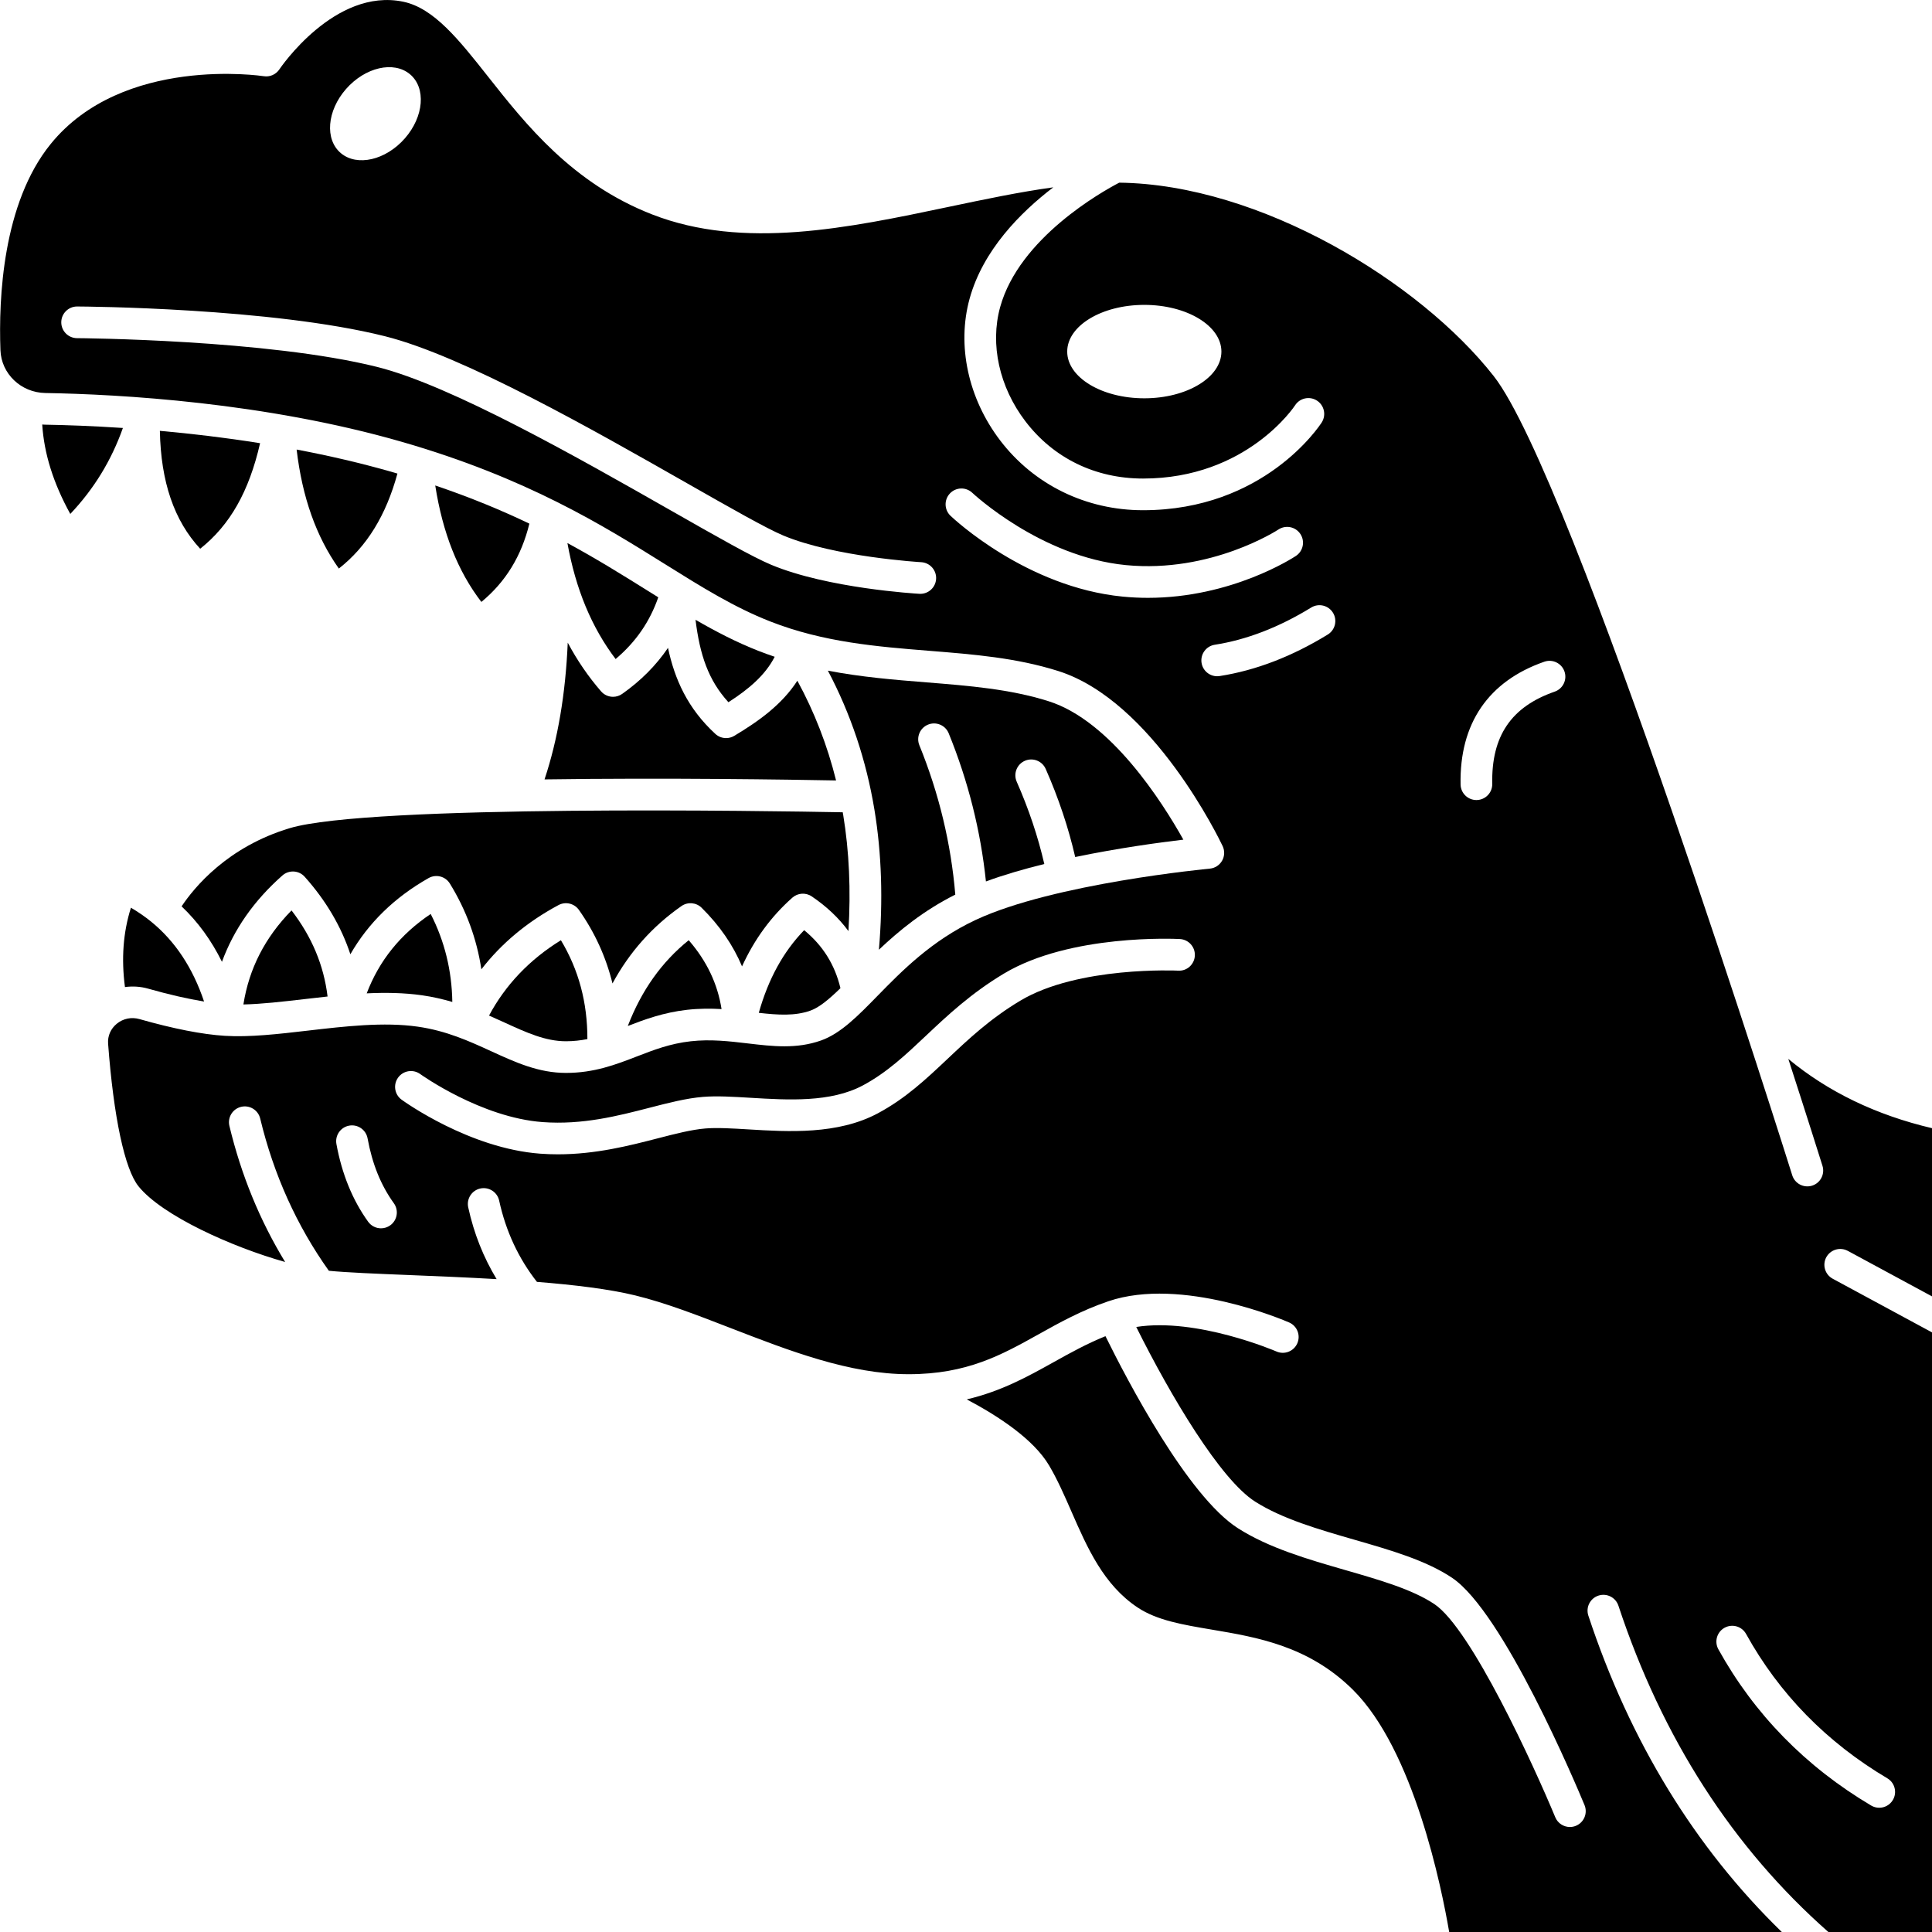
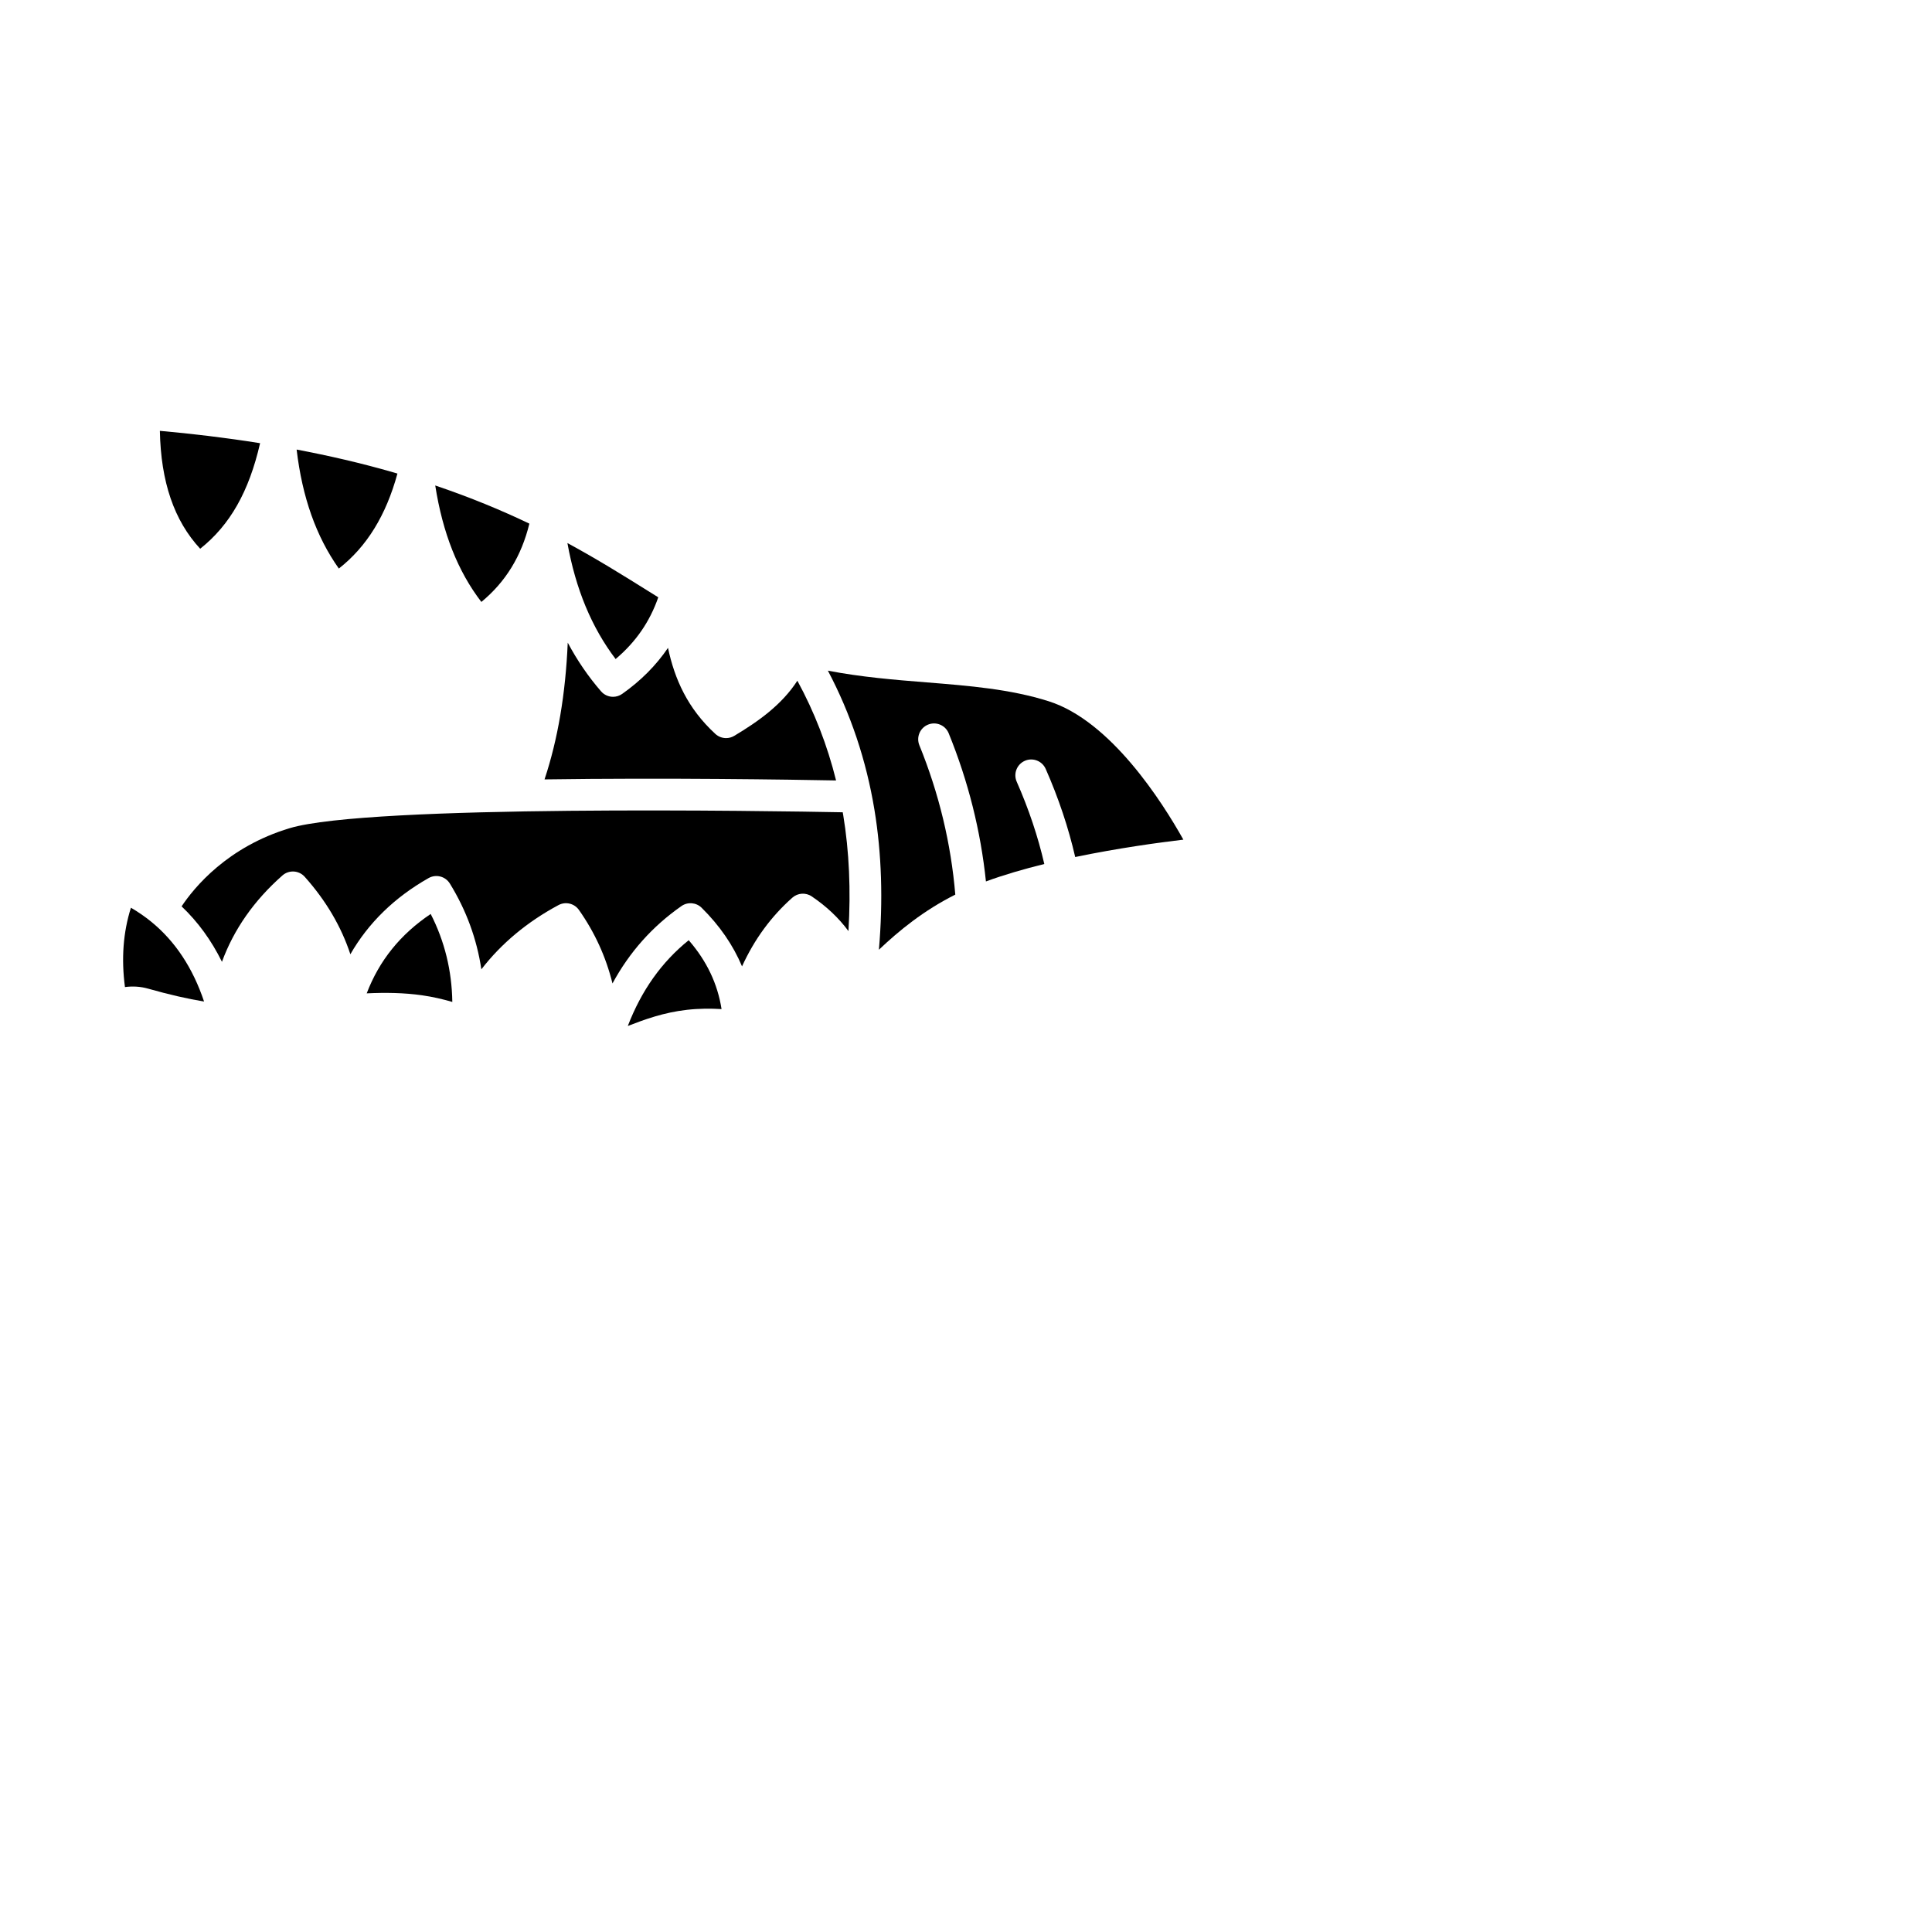
<svg xmlns="http://www.w3.org/2000/svg" width="1200pt" height="1200pt" version="1.1" viewBox="0 0 1200 1200">
  <path d="m519.3 484.75c-5.414-21.793-13.457-42.516-24.043-61.941-9.676 14.984-24.305 25.332-39.223 34.25-1.562 0.934-3.309 1.391-5.043 1.391-2.406 0-4.797-0.879-6.66-2.594-17.281-15.883-25.312-34.09-29.418-53.457-7.422 10.91-16.93 20.48-28.492 28.609-1.711 1.203-3.688 1.789-5.652 1.789-2.766 0-5.504-1.164-7.438-3.394-8.004-9.238-14.879-19.309-20.695-30.238-1.371 31.945-6.168 60.109-14.414 84.934 75.184-1.078 152.48 0.117 181.08 0.652z" />
  <path d="m408.86 371c-2.152-1.34-4.305-2.68-6.477-4.039-15.328-9.574-31.469-19.648-49.953-29.664 5.152 28.594 15.023 52.359 29.938 72.039 12.508-10.531 21.242-23.18 26.492-38.336z" />
-   <path d="m27.746 263.77c-0.516-0.012-1.012-0.074-1.523-0.098 1.148 18.074 6.894 36.41 17.434 55.543 14.758-15.578 25.512-33.223 32.68-53.395-18.984-1.262-35.578-1.828-48.59-2.051z" />
  <path d="m328.8 325.24c-17.141-8.203-36.328-16.211-58.465-23.699 4.617 29.48 14.047 53.328 28.648 72.332 15.098-12.453 24.902-28.48 29.816-48.633z" />
-   <path d="m1147.7 776.93 52.348 28.293v-104.48c-34.742-8.164-64.617-22.578-89.297-43.039 12.035 37.152 19.938 62.32 21.215 66.402 1.621 5.184-1.266 10.703-6.449 12.328-5.188 1.609-10.703-1.266-12.328-6.449-1.355-4.328-136.09-433.47-185.41-496.38-45.926-58.582-145.12-119.12-232.61-120.15-10.422 5.434-62.109 34.254-73.969 77.32-6.371 23.133-0.52 49.617 15.645 70.836 17.504 22.977 43.465 35.625 73.105 35.625 64.484 0 94.133-45.012 94.426-45.461 2.934-4.57 9.016-5.898 13.59-2.965 4.57 2.934 5.898 9.02 2.965 13.59-1.43 2.227-35.863 54.508-110.98 54.508-35.402 0-67.754-15.812-88.758-43.379-19.867-26.074-26.953-58.965-18.965-87.98 8.309-30.176 31.617-53.648 51.98-69.195-20.785 2.848-42.516 7.41-65.008 12.141-62.625 13.172-127.38 26.793-184.11 4.703-49.598-19.309-78.605-56.043-101.91-85.559-18.043-22.848-33.621-42.582-52.691-46.57-42.645-8.914-76.605 41.473-76.945 41.98-2.133 3.219-5.945 4.902-9.766 4.273-0.852-0.133-87.398-13.168-132.27 42.074-29.922 36.852-32.414 96.09-31.234 128.12 0.539 14.652 12.773 26.332 27.859 26.59 46.219 0.793 136.49 5.797 221.72 30.402 77.508 22.379 124.91 51.984 163 75.773 23.109 14.434 43.066 26.898 65.574 35.723 33.031 12.949 66.363 15.625 98.602 18.211 27.887 2.238 54.223 4.352 80.223 12.555 58.824 18.566 100.41 105.08 102.15 108.75 1.379 2.902 1.246 6.293-0.344 9.082-1.59 2.789-4.445 4.629-7.641 4.922-0.961 0.09-96.828 9.164-145.34 31.816-27.383 12.785-46.051 31.875-61.051 47.215-12.266 12.543-22.859 23.375-35.055 27.699-15.246 5.398-30.016 3.66-45.656 1.812-11.266-1.324-22.914-2.703-35.297-1.312-12.824 1.445-22.898 5.34-33.562 9.465-12.953 5.008-26.348 10.188-43.91 10.188-17.039 0-31.332-6.543-46.465-13.473-13.648-6.25-27.766-12.711-45.676-15.266-21.031-3.004-45.016-0.219-68.215 2.473-18.574 2.156-36.117 4.176-51.559 3.227-13.992-0.871-31.828-4.367-53.016-10.391-4.969-1.41-10.098-0.363-14.074 2.883-3.793 3.094-5.762 7.606-5.402 12.379 3.43 45.699 10.32 78.004 18.906 88.625 14.727 18.215 57.965 37.676 91.055 46.98-15.684-25.723-27.309-54.047-34.617-84.508-1.27-5.281 1.988-10.594 7.269-11.859 5.285-1.27 10.594 1.988 11.859 7.269 8.352 34.809 22.711 66.594 42.648 94.559 11.199 1.09 29.398 1.828 50.094 2.664 17.094 0.691 35.699 1.445 54.102 2.519-8.184-13.512-14.129-28.422-17.641-44.59-1.152-5.305 2.215-10.547 7.523-11.699 5.301-1.145 10.547 2.215 11.699 7.527 4.121 18.973 12.039 35.918 23.465 50.473 23.293 1.859 44.906 4.469 61.039 8.406 18.773 4.582 38.473 12.219 59.332 20.305 36.324 14.082 73.887 28.637 110.48 28.637 36.281 0 57.801-12.004 80.586-24.711 13.113-7.316 26.676-14.879 43.469-20.594 45.676-15.535 109.61 11.992 112.3 13.168 4.977 2.176 7.25 7.973 5.074 12.953-2.176 4.977-7.981 7.254-12.953 5.074-0.793-0.344-49.441-21.184-87.078-15.234 21.387 42.973 52.258 94.742 73.797 108.46 16.883 10.754 39.633 17.32 61.633 23.668 22.863 6.598 44.453 12.828 60.641 23.617 31.957 21.309 77.289 129.01 82.352 141.23 2.082 5.016-0.301 10.773-5.32 12.852-1.23 0.512-2.508 0.754-3.766 0.754-3.859 0-7.519-2.285-9.09-6.07-13.129-31.648-52.211-117.13-75.098-132.39-13.652-9.102-33.824-14.926-55.18-21.086-23.34-6.734-47.473-13.699-66.746-25.977-31.258-19.91-68.871-91.977-82.352-119.34-11.672 4.727-22.043 10.48-32.113 16.098-16.059 8.953-32.508 18.094-54.039 23.168 19.57 10.332 41.512 24.727 51.152 41.055 5.227 8.855 9.445 18.496 13.91 28.703 9.781 22.352 19.887 45.461 41.133 59.547 12.004 7.961 27.797 10.621 46.078 13.707 28.137 4.742 60.023 10.117 87.496 37.277 37.934 37.512 55.188 123.11 59.871 150.52h206.59c-53.945-52.449-94.344-118.41-120.15-196.5-1.703-5.16 1.094-10.719 6.25-12.426 5.164-1.703 10.723 1.094 12.426 6.254 27.18 82.238 71.066 150.39 130.4 202.68h64.391v-372.42l-61.703-33.348c-4.777-2.582-6.559-8.551-3.977-13.332 2.606-4.762 8.574-6.547 13.352-3.961zm-436.95-529.54c-26.445 0-47.887-12.988-47.887-29.012 0-16.023 21.441-29.012 47.887-29.012 26.445 0 47.887 12.988 47.887 29.012 0 16.023-21.438 29.012-47.887 29.012zm-468.36 513.68c-1.742 1.254-3.75 1.855-5.742 1.855-3.055 0-6.062-1.418-7.988-4.086-9.68-13.43-16.309-29.664-19.703-48.25-0.973-5.344 2.566-10.465 7.91-11.438 5.344-0.98 10.469 2.566 11.441 7.91 2.902 15.906 8.238 29.078 16.309 40.277 3.18 4.406 2.18 10.551-2.227 13.73zm489.42-158.18c-0.621-0.035-62.137-2.902-98.176 18.699-18.738 11.23-32.102 23.84-45.027 36.035-13.434 12.676-26.121 24.648-43.371 33.875-24.934 13.336-55.59 11.48-80.234 9.992-10.051-0.605-19.539-1.18-26.789-0.586-8.68 0.715-18.516 3.25-29.902 6.191-17.281 4.465-38.23 9.871-61.797 9.871-3.59 0-7.238-0.125-10.949-0.398-43.949-3.242-84.41-32.293-86.113-33.531-4.398-3.191-5.371-9.344-2.18-13.738 3.191-4.394 9.344-5.371 13.738-2.18 0.691 0.496 37.895 27.016 76.004 29.828 24.82 1.84 46.898-3.871 66.379-8.898 11.75-3.035 22.852-5.902 33.215-6.75 8.637-0.715 18.812-0.09 29.586 0.559 23.312 1.406 49.746 3.008 69.77-7.703 14.938-7.988 26.699-19.086 39.148-30.836 13.051-12.316 27.844-26.273 48.414-38.598 41.223-24.707 106.55-21.617 109.3-21.469 5.426 0.281 9.586 4.906 9.309 10.332-0.277 5.41-4.879 9.633-10.328 9.305zm-516.89-547.6c11.859-13.531 29.648-17.637 39.738-9.168s8.656 26.305-3.203 39.836-29.648 17.637-39.738 9.168c-10.09-8.465-8.656-26.301 3.203-39.836zm356.7 313.55c-0.188 0-0.375-0.004-0.566-0.016-2.312-0.133-57.039-3.394-92.117-18.059-11.543-4.824-33.785-17.492-61.945-33.523-57.645-32.824-136.59-77.777-182.7-89.328-68.168-17.066-185.27-17.871-186.45-17.879-5.434-0.031-9.812-4.457-9.785-9.887 0.031-5.414 4.426-9.785 9.836-9.785h0.051c4.894 0.023 120.64 0.82 191.12 18.469 48.727 12.203 129.03 57.926 187.66 91.312 26.484 15.082 49.359 28.105 59.797 32.473 31.949 13.355 85.117 16.535 85.652 16.566 5.422 0.309 9.566 4.961 9.258 10.383-0.301 5.231-4.637 9.273-9.812 9.273zm125.75 1.727c-59.77-5.828-105.09-48.395-106.99-50.199-3.934-3.746-4.086-9.973-0.344-13.906s9.965-4.086 13.898-0.348c0.418 0.395 42.457 39.723 95.34 44.879 52.988 5.16 94.352-21.82 94.766-22.094 4.531-3 10.633-1.766 13.637 2.758 3.004 4.527 1.77 10.629-2.758 13.637-1.75 1.16-39.887 26.035-91.938 26.035-5.074-0.004-10.289-0.238-15.613-0.762zm127.33 23.551c-22.195 13.633-44.793 22.312-67.164 25.789-0.512 0.078-1.023 0.117-1.523 0.117-4.766 0-8.953-3.469-9.707-8.328-0.832-5.367 2.84-10.398 8.207-11.23 19.781-3.078 39.934-10.855 59.891-23.113 4.633-2.844 10.688-1.398 13.531 3.231 2.844 4.637 1.395 10.691-3.234 13.535zm140.96 35.461c-27.062 9.414-39.391 27.621-38.797 57.301 0.109 5.43-4.203 9.922-9.637 10.031-0.066 0-0.133 0.004-0.199 0.004-5.34 0-9.723-4.277-9.832-9.641-0.754-37.801 17.227-64.176 52.004-76.273 5.141-1.789 10.734 0.926 12.52 6.059 1.785 5.129-0.926 10.734-6.059 12.52zm206.59 674.95c4.672 2.769 6.211 8.805 3.441 13.477-1.84 3.098-5.113 4.82-8.469 4.82-1.707 0-3.434-0.445-5.008-1.379-40.688-24.137-72.617-56.789-94.902-97.047-2.633-4.754-0.914-10.738 3.84-13.371 4.754-2.625 10.742-0.91 13.371 3.844 20.566 37.164 50.082 67.324 87.727 89.656z" />
  <path d="m246.85 294.14c-0.836-0.246-1.656-0.496-2.5-0.738-19.957-5.762-40.215-10.41-60.109-14.176 3.508 29.707 12.145 54.055 26.223 73.906 17.352-13.598 29.32-33.043 36.387-58.992z" />
  <path d="m112.79 562.95c10.137 9.621 18.512 21.129 25.07 34.441 7.363-20.094 19.902-38.051 37.555-53.629 4.059-3.574 10.238-3.211 13.844 0.82 13.219 14.797 22.684 30.902 28.363 48.125 11.133-19.406 27.355-35.266 48.562-47.309 4.609-2.617 10.457-1.113 13.234 3.394 10.188 16.547 16.723 34.371 19.57 53.266 12.441-16.094 28.445-29.457 47.898-39.895 4.383-2.352 9.828-1.062 12.695 3.004 9.883 14.035 16.828 29.309 20.844 45.668 10.609-19.559 24.793-35.453 42.836-48.062 3.891-2.719 9.168-2.273 12.547 1.066 11.188 11.051 19.543 23.227 25.078 36.395 7.699-16.848 18.047-30.969 31.258-42.68 3.356-2.973 8.297-3.309 12.016-0.801 9.176 6.176 16.789 13.379 22.824 21.555 1.523-25.293 0.48-49.465-3.262-72.152-0.09-0.547-0.195-1.09-0.289-1.637-43.895-0.832-294.26-4.898-343.48 9.867-38.691 11.602-59.32 36.809-67.16 48.562z" />
-   <path d="m481.18 407.93c-3.32-1.121-6.644-2.301-9.98-3.609-13.645-5.348-26.48-12.012-39.195-19.352 2.68 21.758 7.926 37.473 20.43 51.191 12.938-8.309 22.918-16.914 28.746-28.23z" />
  <path d="m124.34 340.83c18.543-14.727 30.297-35.492 37.207-65.555-21.848-3.481-42.906-5.945-62.246-7.672 0.594 31.613 8.816 55.734 25.039 73.227z" />
-   <path d="m151.18 623.89c11.414-0.254 24.266-1.734 37.695-3.293 4.836-0.562 9.707-1.125 14.586-1.645-2.352-19.402-9.73-37.035-22.391-53.473-16.531 16.898-26.375 36.152-29.891 58.41z" />
  <path d="m81.328 563.8c-4.836 15.23-6.043 31.742-3.715 49.285 4.734-0.637 9.613-0.375 14.34 0.973 12.953 3.684 24.703 6.371 34.793 8.008-6.957-20.809-17.938-37.438-32.777-49.531-3.906-3.184-8.137-6.106-12.641-8.734z" />
  <path d="m227.77 616.99c11.66-0.555 23.211-0.383 34.371 1.203 6.734 0.961 12.941 2.418 18.801 4.133-0.297-19.477-4.785-37.781-13.434-54.645-18.84 12.648-31.941 28.926-39.738 49.309z" />
  <path d="m636.53 472.56c4.973-2.191 10.777 0.062 12.969 5.031 7.992 18.129 14.133 36.496 18.328 54.723 26.516-5.512 51.895-8.977 67.18-10.793-13.246-23.652-45.199-73.824-83.73-85.988-23.871-7.535-49.129-9.562-75.871-11.707-20.008-1.605-40.422-3.262-61.191-7.269 14.137 26.75 23.852 55.711 28.914 86.395 4.496 27.25 5.414 56.398 2.773 86.945 12.582-11.938 27.75-24.344 47.449-34.238-2.652-31.609-10.109-62.797-22.316-92.773-2.047-5.031 0.367-10.77 5.398-12.82 5.027-2.047 10.77 0.367 12.82 5.398 12.121 29.758 19.867 60.656 23.129 92.012 11.215-4.125 23.617-7.719 36.258-10.824-3.914-16.992-9.66-34.152-17.141-51.117-2.191-4.977 0.062-10.781 5.031-12.973z" />
-   <path d="m303.75 630.79c3.254 1.426 6.422 2.863 9.477 4.262 13.695 6.273 25.527 11.688 38.277 11.688 4.769 0 9.141-0.512 13.34-1.34 0.02-22.766-5.387-42.992-16.457-61.406-19.461 12.02-34.422 27.715-44.637 46.797z" />
-   <path d="m499.47 577.75c-12.988 13.418-22.262 30.363-28.172 51.34 11.898 1.344 22.391 2.055 32.051-1.371 5.586-1.98 11.785-7.227 18.664-13.945-3.465-14.547-10.867-26.438-22.543-36.023z" />
+   <path d="m499.47 577.75z" />
  <path d="m389.94 637.25c10.438-4.027 22.234-8.395 36.832-10.039 7.477-0.844 14.621-0.84 21.398-0.449-2.481-15.793-9.223-29.914-20.406-42.785-16.832 13.586-29.312 31.176-37.824 53.273z" />
</svg>